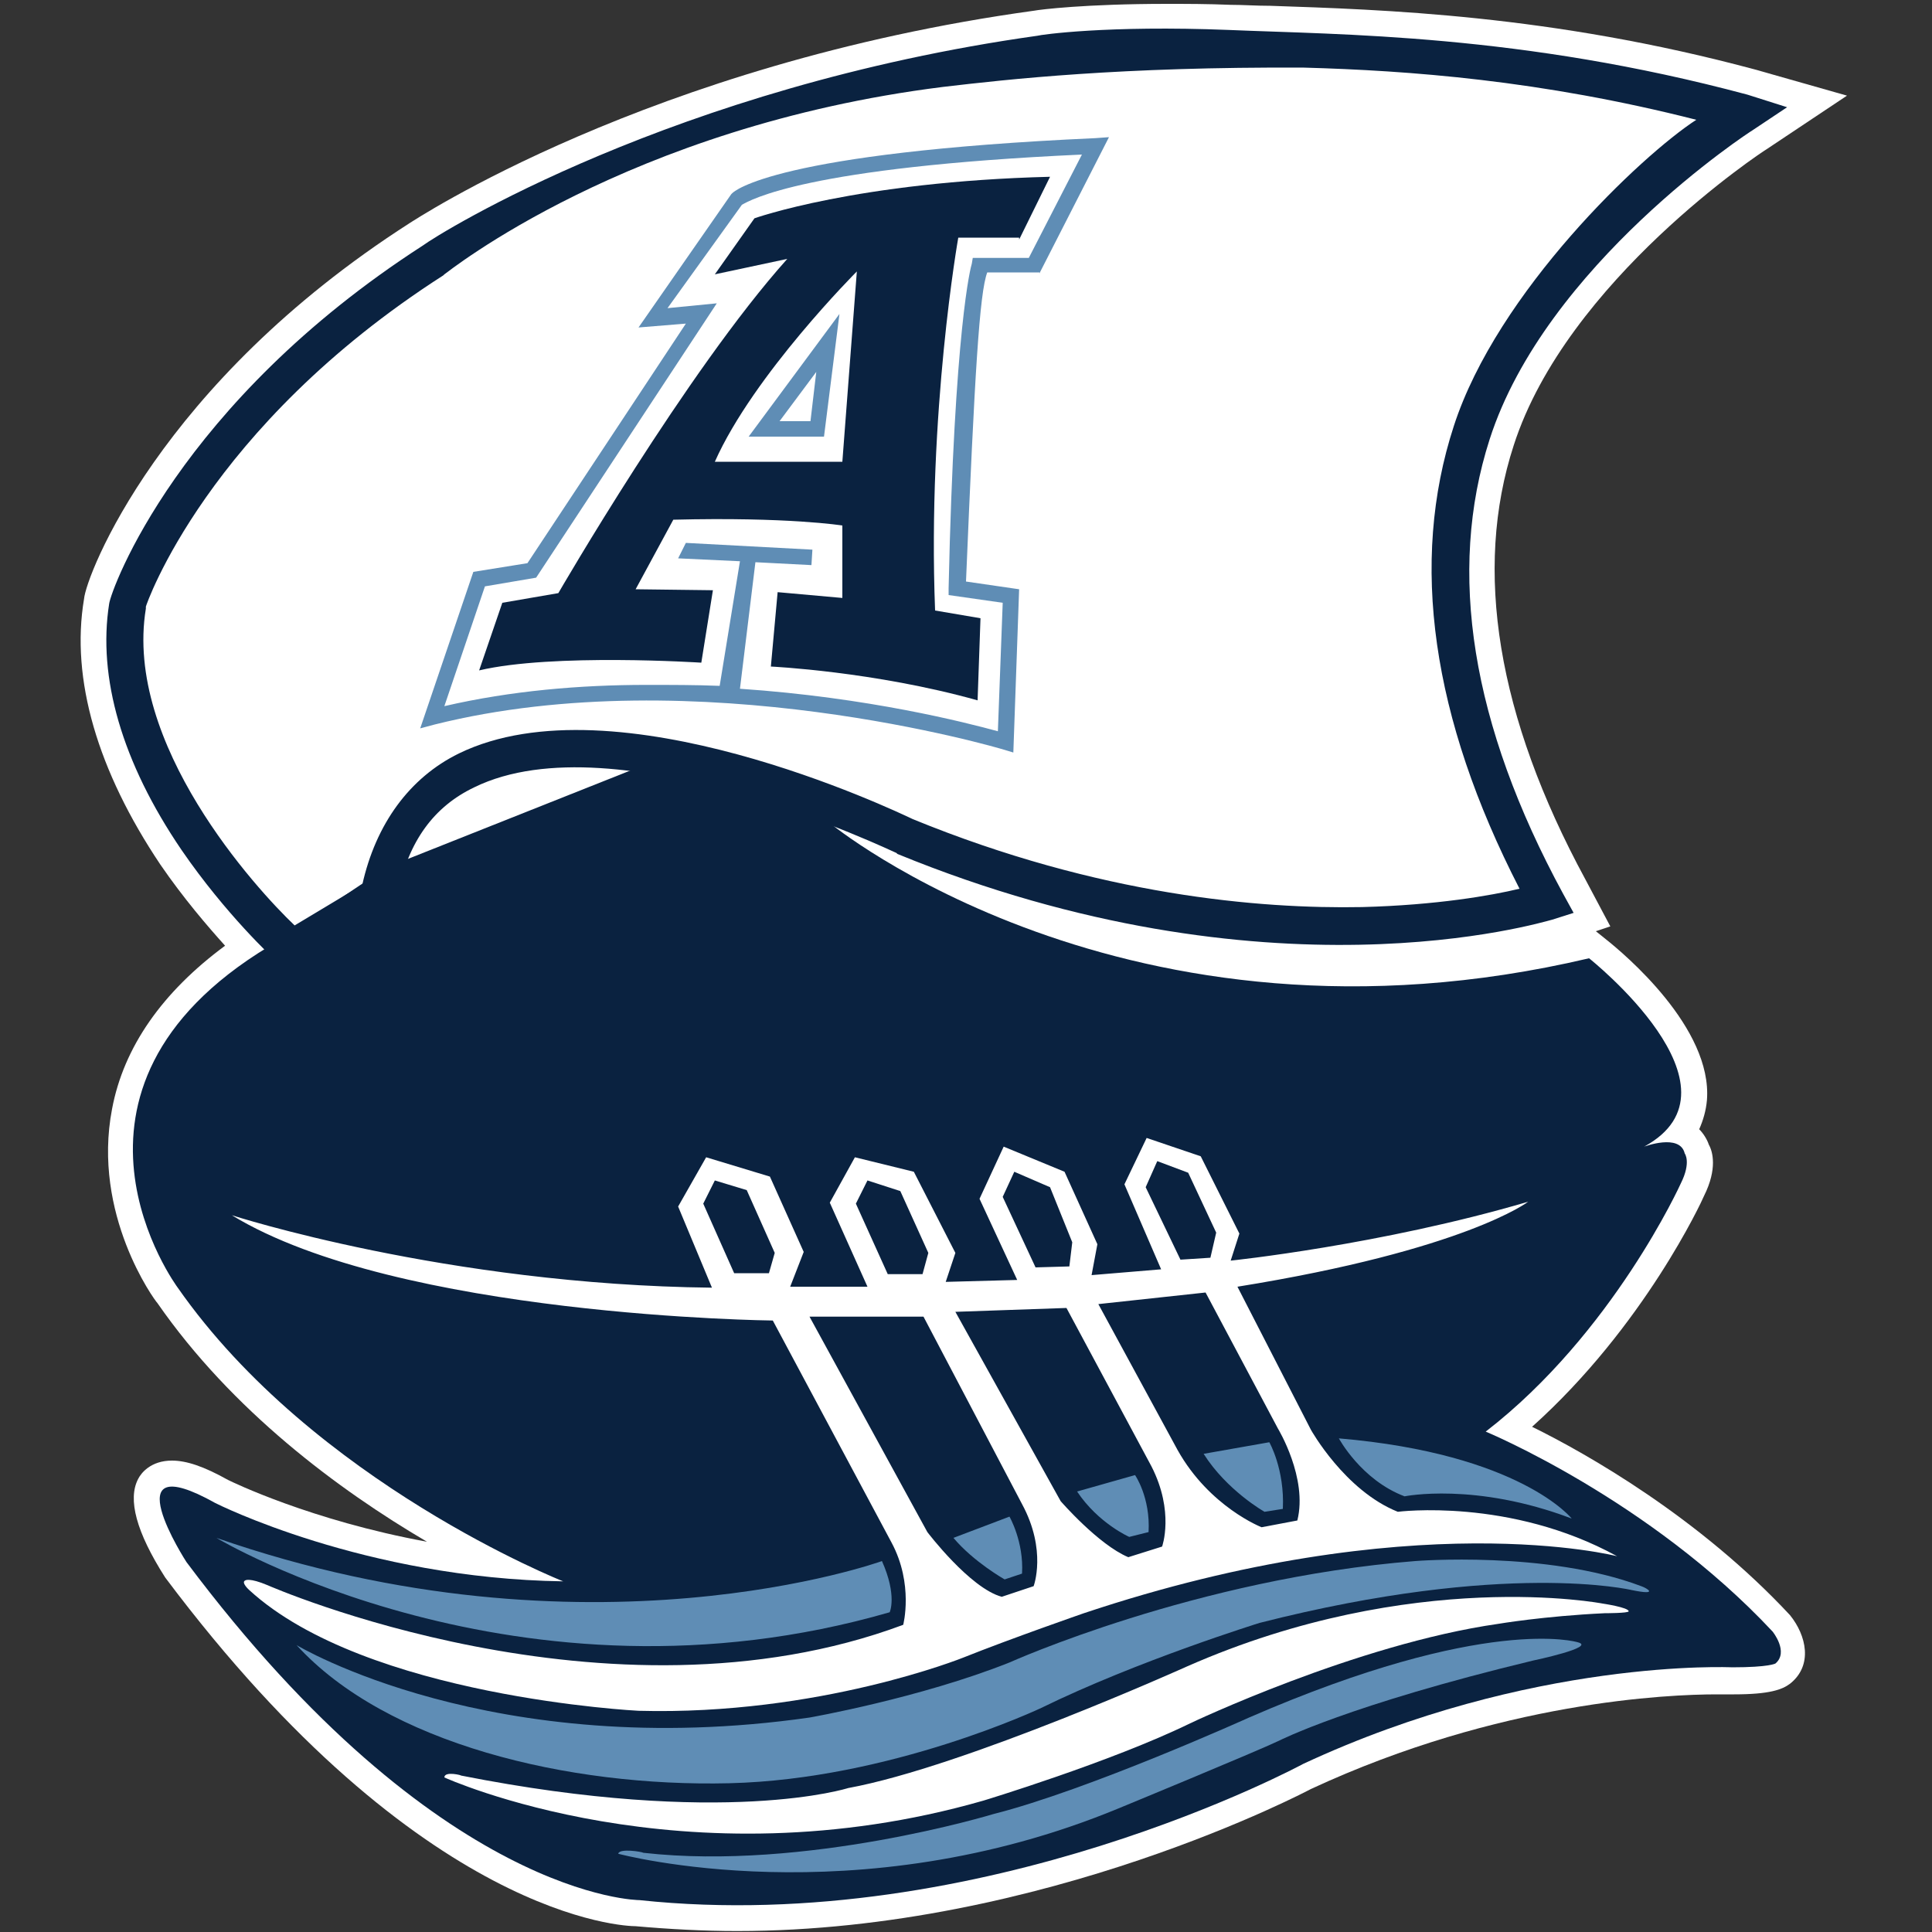
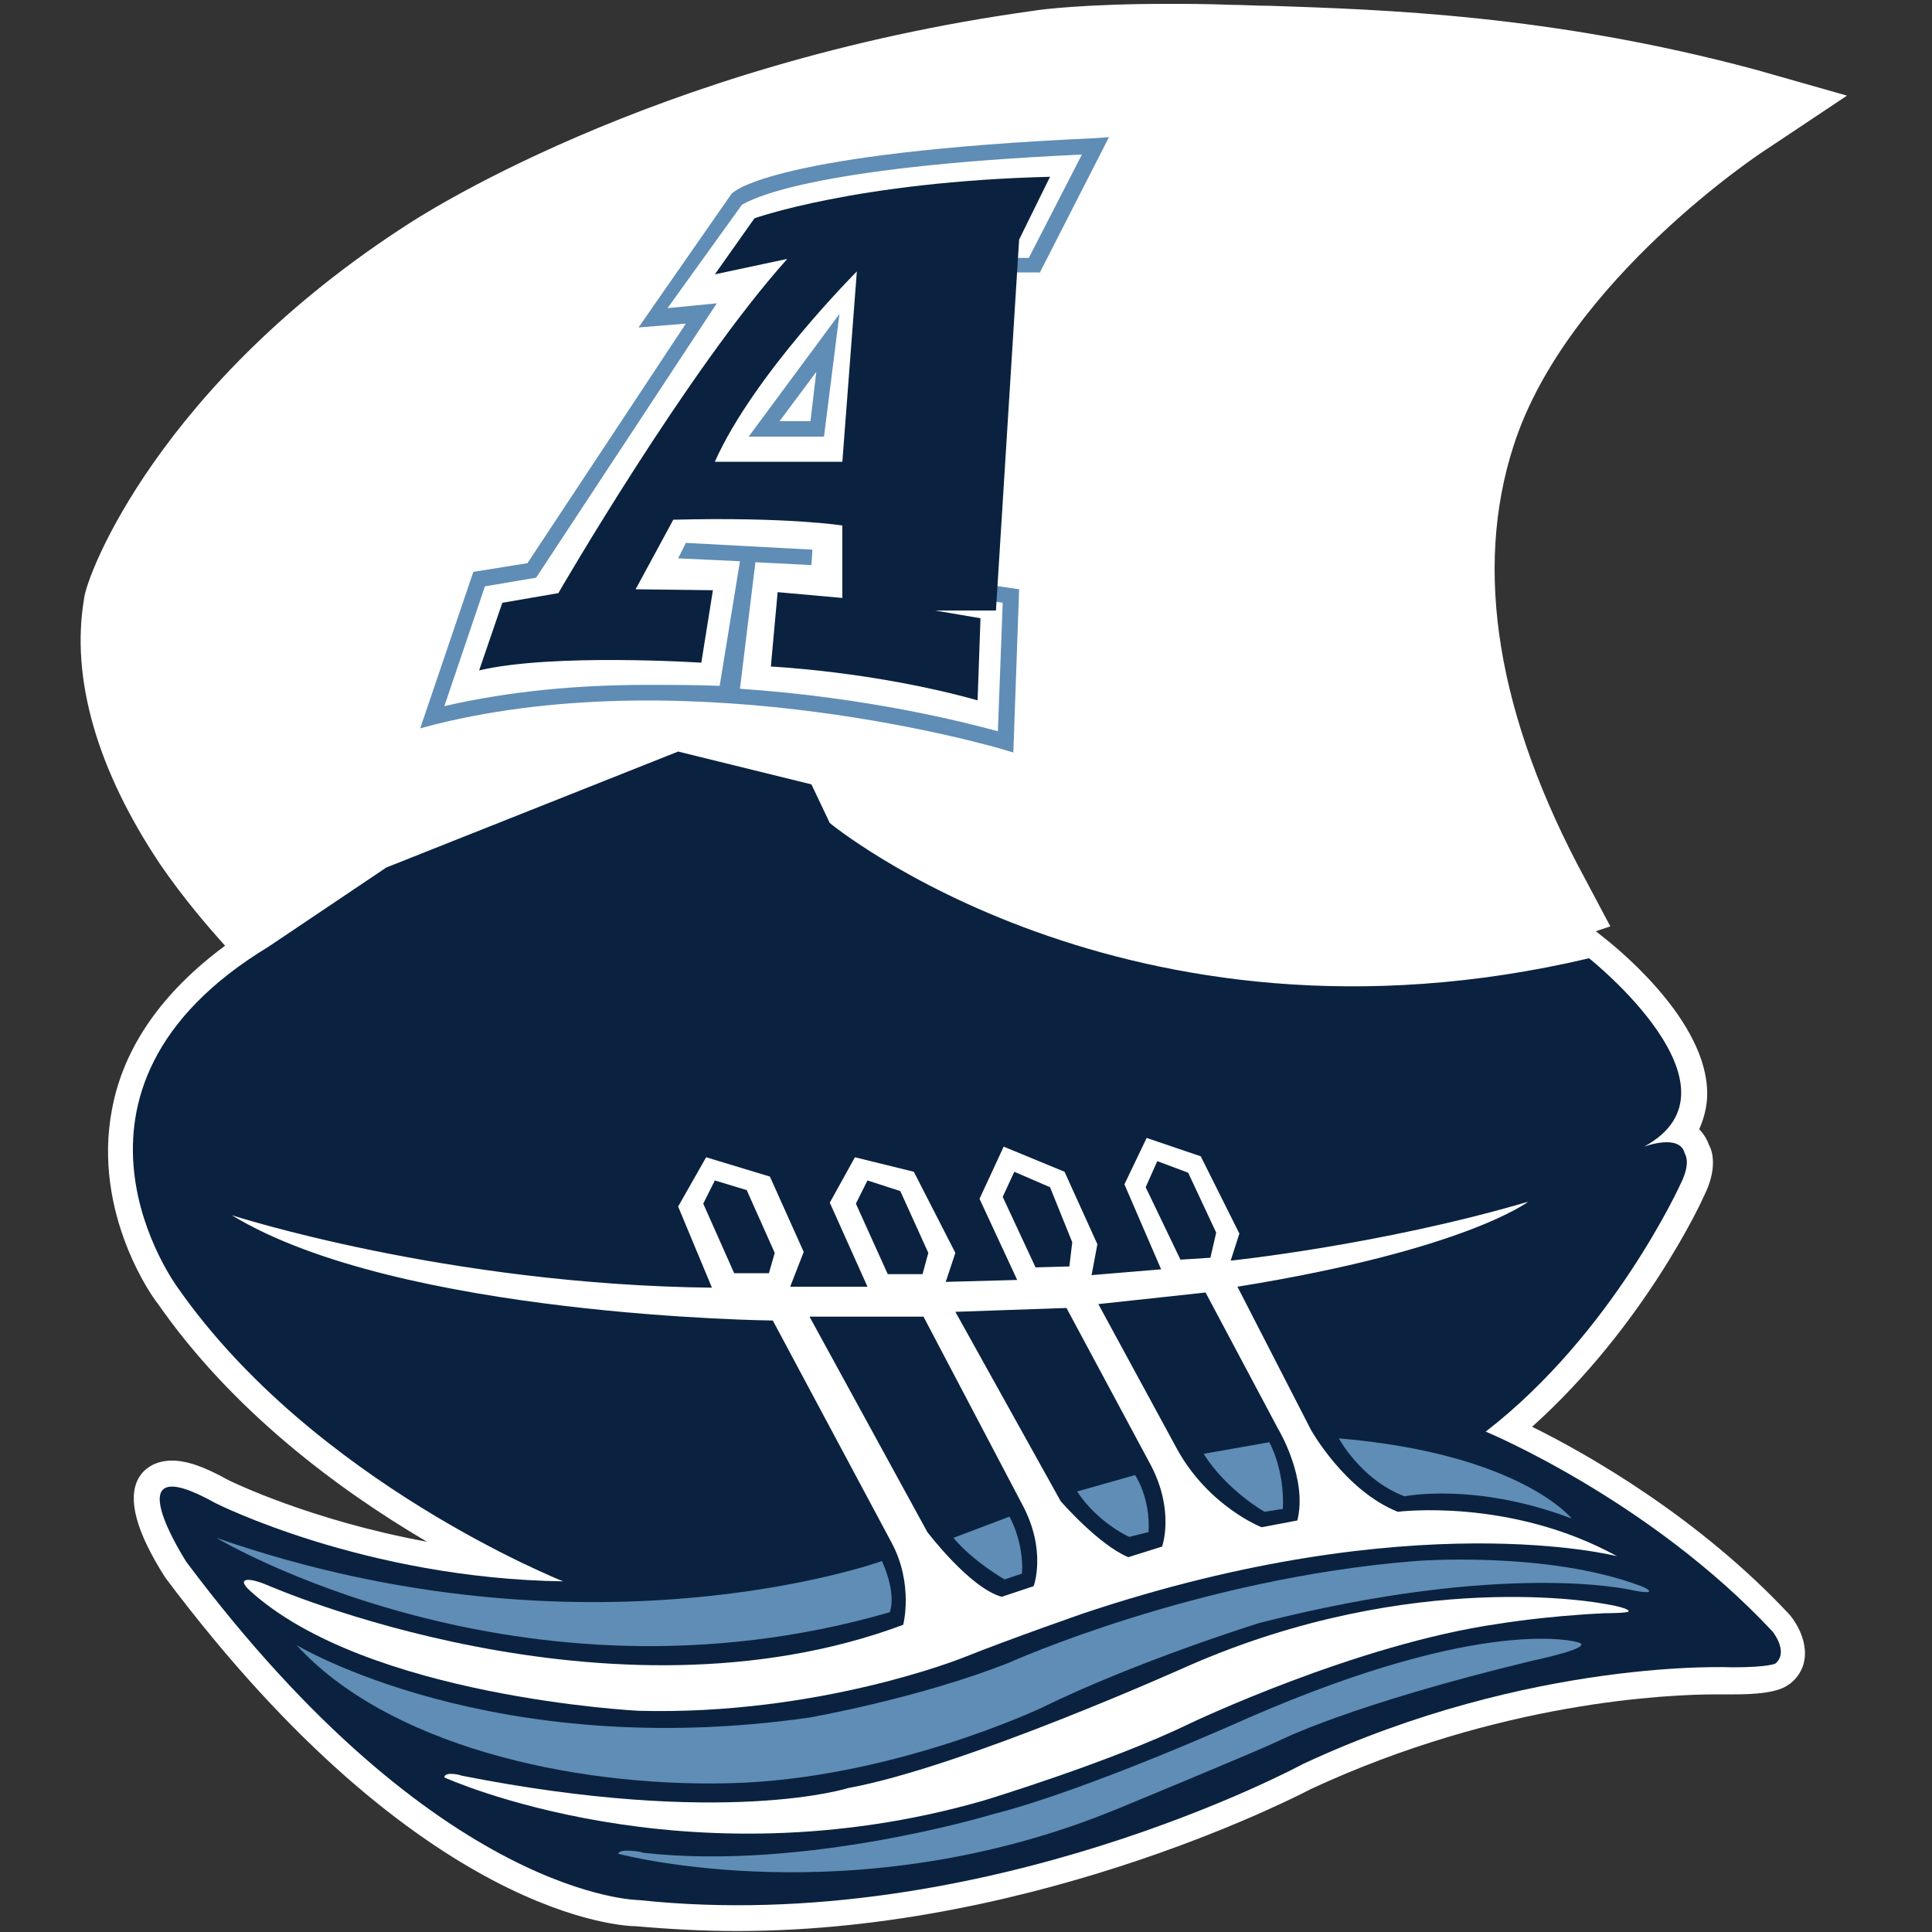
<svg xmlns="http://www.w3.org/2000/svg" viewBox="0 0 200 200">
  <rect x="0" y="0" width="200" height="200" fill="#333333" stroke="none" />
  <path class="st0" d="M76.3 199.9c-3.5 0-7.1-.2-10.5-.5-1 0-22.1-.6-48.7-36.1-3-4.7-3.9-8.1-2.8-10.2.3-.6 1.3-1.9 3.5-1.9 1.5 0 3.3.6 5.8 2 .4.2 8.6 4.2 20.6 6.4C35 154.2 24 146 16.3 134.9c-.3-.3-6.8-9.2-4.7-20.1 1.2-6.4 5.2-12.1 11.7-16.9-1.8-2-4.3-4.9-6.7-8.4-6.5-9.7-9.3-19.2-7.9-27.5.2-2.4 7.8-22.3 33.7-38.9.2-.1 24.7-16.5 64.7-22 .5-.1 5.2-.7 13.7-.7 2 0 4.2 0 6.6.1 1.3 0 2.6.1 4.1.1 11.6.4 29 .9 50.2 6.6l9.5 2.7-8.4 5.6c-.2.1-20.6 13.5-26.1 30.6-4.2 12.9-1.7 28.1 7.4 44.9l2.6 4.9-1.5.5 1 .8c1.9 1.5 11.1 9.2 10.5 16.7-.1 1.1-.4 2.1-.8 3 .4.4.8 1 1 1.6.4.7.9 2.5-.5 5.3-.2.5-6.2 13.5-17.8 23.9 5.7 2.8 17.3 9.4 26.7 19.5 1.7 2.1 2.4 5.2 0 7.1-.8.6-2.1 1.1-5.8 1.1h-1.8c-4.9 0-22.4.7-42 9.8 0 0-27.6 14.7-59.4 14.7z" fill="#FFF" />
  <path class="st0" d="M29.8 98S10.3 80.2 13.2 62.7c0 0 5.8-19.2 31.7-35.7 0 0 24.6-16 62.8-21.3 0 0 27.6-6.2 72.7 6 0 0-49.7 27.4-20.4 81.6 0 0-28.3 8.9-66.5-6.7 0 0-48.3-23.7-54.3 5.4l-9.4 6z" fill="#FFF" />
  <path class="st1" d="M58.3 163.7c-20.6-.3-36-8.1-36-8.1-10.9-6.1-3 6.1-3 6.1 26.2 35 46.9 35 46.9 35 35.7 3.8 68.7-14.1 68.7-14.1 23.6-11 44.4-10 44.4-10 3.9 0 4.5-.4 4.5-.4 1.4-1.2-.3-3.3-.3-3.3-12.8-13.7-29.7-20.7-29.7-20.7C167 138 174 122.5 174 122.5c1.1-2.2.4-3.1.4-3.1-.5-2.1-4.2-.7-4.2-.7 11.2-6.1-5.7-19.5-5.7-19.5-48 11.3-78.6-14-78.6-14l-1.9-4-13.8-3.4-30.2 12L27.8 98c-24.6 14.9-9.4 35.3-9.4 35.3 14.1 20.2 39.9 30.4 39.9 30.4z" fill="#0A2240" />
  <g fill="#5F8DB5">
    <path class="st2" d="M107.6 28.3l7.2-14.1-1.4.1C80.2 15.8 76 19.8 75.8 20l-.1.1-9.6 13.8 4.9-.4-16.4 24.8-5.6.9-5.5 16.2L45 75c27.2-6.8 58.6 2.5 58.9 2.6l1 .3.6-16.9-5.5-.8c.9-21.6 1.4-29.9 2.2-32h5.4zm-7-1c-.1.3-1.8 6.5-2.4 33.6v.7l5.6.8-.5 13.3c-3.3-.9-13.4-3.5-26.7-4.4l1.6-13.1 5.8.3.1-1.6-13.1-.7-.8 1.6 6.4.3L74.5 71c-2.4-.1-5-.1-7.6-.1-6.8 0-14 .6-20.9 2.2l4.2-12.4 5.3-.9 18.7-28.4-5.1.5 7.7-10.7c.9-.5 6.6-3.9 35.2-5.2l-5.5 10.7h-5.8l-.1.6z" />
    <path class="st2" d="M85.3 45.2l1.6-12.7-9.4 12.7h7.8zm-1.4-1.6h-3.2l3.8-5.1-.6 5.1z" />
  </g>
-   <path class="st1" d="M105.5 24.8l3.2-6.5c-20 .5-30.6 4.3-30.6 4.3L74 28.4l7.5-1.6C71.1 38.4 57.8 61.4 57.8 61.4l-5.8 1-2.4 7c7.6-1.8 23-.8 23-.8l1.2-7.5-8-.1 3.9-7.2c11.9-.3 17.5.6 17.5.6v7.5l-6.7-.6-.7 7.7s10.7.5 21.4 3.5l.3-8.5-4.7-.8c-.8-20.6 2.4-38.6 2.4-38.6h6.3zm-18.3 23H74c4-9 14.7-19.7 14.7-19.7l-1.5 19.7z" fill="#0A2240" />
+   <path class="st1" d="M105.5 24.8l3.2-6.5c-20 .5-30.6 4.3-30.6 4.3L74 28.4l7.5-1.6C71.1 38.4 57.8 61.4 57.8 61.4l-5.8 1-2.4 7c7.6-1.8 23-.8 23-.8l1.2-7.5-8-.1 3.9-7.2c11.9-.3 17.5.6 17.5.6v7.5l-6.7-.6-.7 7.7s10.7.5 21.4 3.5l.3-8.5-4.7-.8h6.3zm-18.3 23H74c4-9 14.7-19.7 14.7-19.7l-1.5 19.7z" fill="#0A2240" />
  <path class="st0" d="M144.7 156.5c-5.5-2.2-9-8.5-9-8.5l-7.6-14.8c23.6-3.8 30.1-8.8 30.1-8.8-15.3 4.5-30.8 6.1-30.8 6.1l.9-2.8-4-8-5.6-1.9-2.3 4.8 3.8 8.8-7.2.6.6-3.2-3.4-7.5-6.3-2.6-2.5 5.4 3.9 8.4-7.4.2 1-3-4.3-8.4-6.1-1.5-2.6 4.7 3.9 8.7h-8l1.4-3.6-3.5-7.8-6.6-2-2.9 5.1 3.5 8.4c-27.5-.3-49.7-7.5-49.7-7.5 17.2 10.5 56 10.9 56 10.9l12.3 23c2.3 4.3 1.2 8.5 1.2 8.5-30.6 11.4-65.8-4.1-65.8-4.1-1.9-.8-2.3-.5-2.3-.5-.5.2.4 1 .4 1 12.1 11.1 40.3 12.5 40.3 12.5 18.7.5 33.6-5.5 33.6-5.5 5-2 12.5-4.6 12.5-4.6 34.1-11.4 55.2-5.9 55.2-5.9-11.1-6.1-22.7-4.6-22.7-4.6zm-65.1-24.7H76l-3.2-7.2 1.2-2.4 3.3 1 2.9 6.5-.6 2.1zm39-8.9l1.2-2.7 3.2 1.2 2.9 6.2-.6 2.6-3.1.2-3.6-7.5zm-14.8 1l1.2-2.6 3.7 1.6 2.3 5.7-.3 2.5-3.5.1-3.4-7.3zm-15.2.7l1.2-2.4 3.4 1.1 2.9 6.4-.6 2.2h-3.6l-3.3-7.3zm18.4 39.6l-3.3 1.1c-3.3-.9-7.7-6.7-7.7-6.7l-12.2-22.3h11.8l10.2 19.4c2.6 4.8 1.2 8.5 1.2 8.5zm13.3-4.1l-3.5 1.1c-3.1-1.3-7-5.8-7-5.8l-10.9-19.6 11.5-.4 8.8 16.4c2.4 4.7 1.1 8.3 1.1 8.3zm14-2.7l-3.7.7s-5.4-2.1-8.7-8l-8.2-15.1 11.1-1.2 7.5 14.1s3.1 5.1 2 9.5z" fill="#FFF" />
  <path class="st2" d="M22.4 159.2s31.3 18.8 69.7 7.7c0 0 .8-1.7-.8-5.3 0 0-30.4 11-68.9-2.4zm76.3 0l5.8-2.2s1.5 2.6 1.3 5.9l-1.8.6s-3.2-1.8-5.3-4.3zm12.8-4.8l6-1.7s1.6 2.3 1.4 5.9l-2 .5s-3.2-1.4-5.4-4.7zm13.1-3.9l6.8-1.2s1.6 2.8 1.4 6.9l-1.9.3s-3.9-2.2-6.3-6zm14-1.6s2.3 4.3 6.8 6c0 0 7.3-1.5 17.3 2.3 0 0-5.3-6.7-24.1-8.3z" fill="#5F8DB5" />
  <path class="st2" d="M30.7 170.3s20.2 12.2 53.1 7.5c0 0 11.4-2 20.7-5.7 0 0 19.3-8.7 42-10.5 0 0 13.6-1.1 23.4 2.6.6.2 1.9 1-1 .4 0 0-13-3.1-38.5 3.4 0 0-12.6 3.9-22.6 8.8 0 0-15.6 7.4-32.3 7.8s-35.5-4.1-44.8-14.3z" fill="#5F8DB5" />
  <path class="st0" d="M46 184s24.8 11.3 55.8 2.4c0 0 13.2-4 21.4-8 0 0 17.2-8.2 31.9-10.3 0 0 4.7-.8 11-1.1 0 0 2.5 0 2.5-.2 0-.4-2.7-.8-2.7-.8s-19.6-3.8-43 6.5c0 0-23.1 10.4-35.1 12.6 0 0-12.8 4.1-40.1-1.3.2 0-1.7-.5-1.7.2z" fill="#FFF" />
  <path class="st2" d="M64 191.9s24.5 6.6 51.8-4.7c0 0 14.3-5.9 16.6-7 0 0 7.2-3.7 26.3-8.3 0 0 6.7-1.4 4.6-1.9 0 0-9.4-2.9-34 7.8 0 0-16.6 7.5-26.5 10 0 0-19.4 5.9-36.2 4-.1-.1-2.5-.5-2.6.1z" fill="#5F8DB5" />
-   <path class="st1" d="M180.9 9.8c-23.5-6.3-42.1-6.2-53.7-6.7-12.6-.5-19.5.5-19.8.6-37.7 5.3-62 20.5-63.6 21.7C18.5 41.7 11.5 61 11.3 62.5c-1.2 7.6 1.3 16.4 7.5 25.5 4.6 6.7 9.5 11.2 9.7 11.4l1.1 1L41 93.2l.2-.8c1.1-5.3 3.7-8.9 7.9-10.9 14.7-7.2 43.4 6.7 43.7 6.8l.1.1c38.3 15.7 66.6 7.1 67.8 6.8l2.2-.7-1.1-2c-9.5-17.5-12-33.3-7.6-47 5.8-18.1 27-31.9 27.2-32l3.6-2.4-4.1-1.3zm-30.4 34.3c-4.6 14.1-2.3 30.2 6.8 47.9-2.9.7-8.6 1.7-16.3 1.9-10.6.2-27.2-1.2-46.5-9.1-1.9-.9-30.8-14.7-47-6.8-5.1 2.5-8.6 7.3-10 13.6l-7 4.2C26.5 92 12.8 77 15.1 63v-.2c0-.1 6.3-18.6 30.8-34.3l.1-.1c.2-.1 18.9-15.3 51.6-19.4 6.8-.8 18.4-2.1 37.4-2 10.8.3 24.5 1.3 40.6 5.4-5.7 3.7-20.6 17.8-25.1 31.7z" fill="#0A2240" />
</svg>